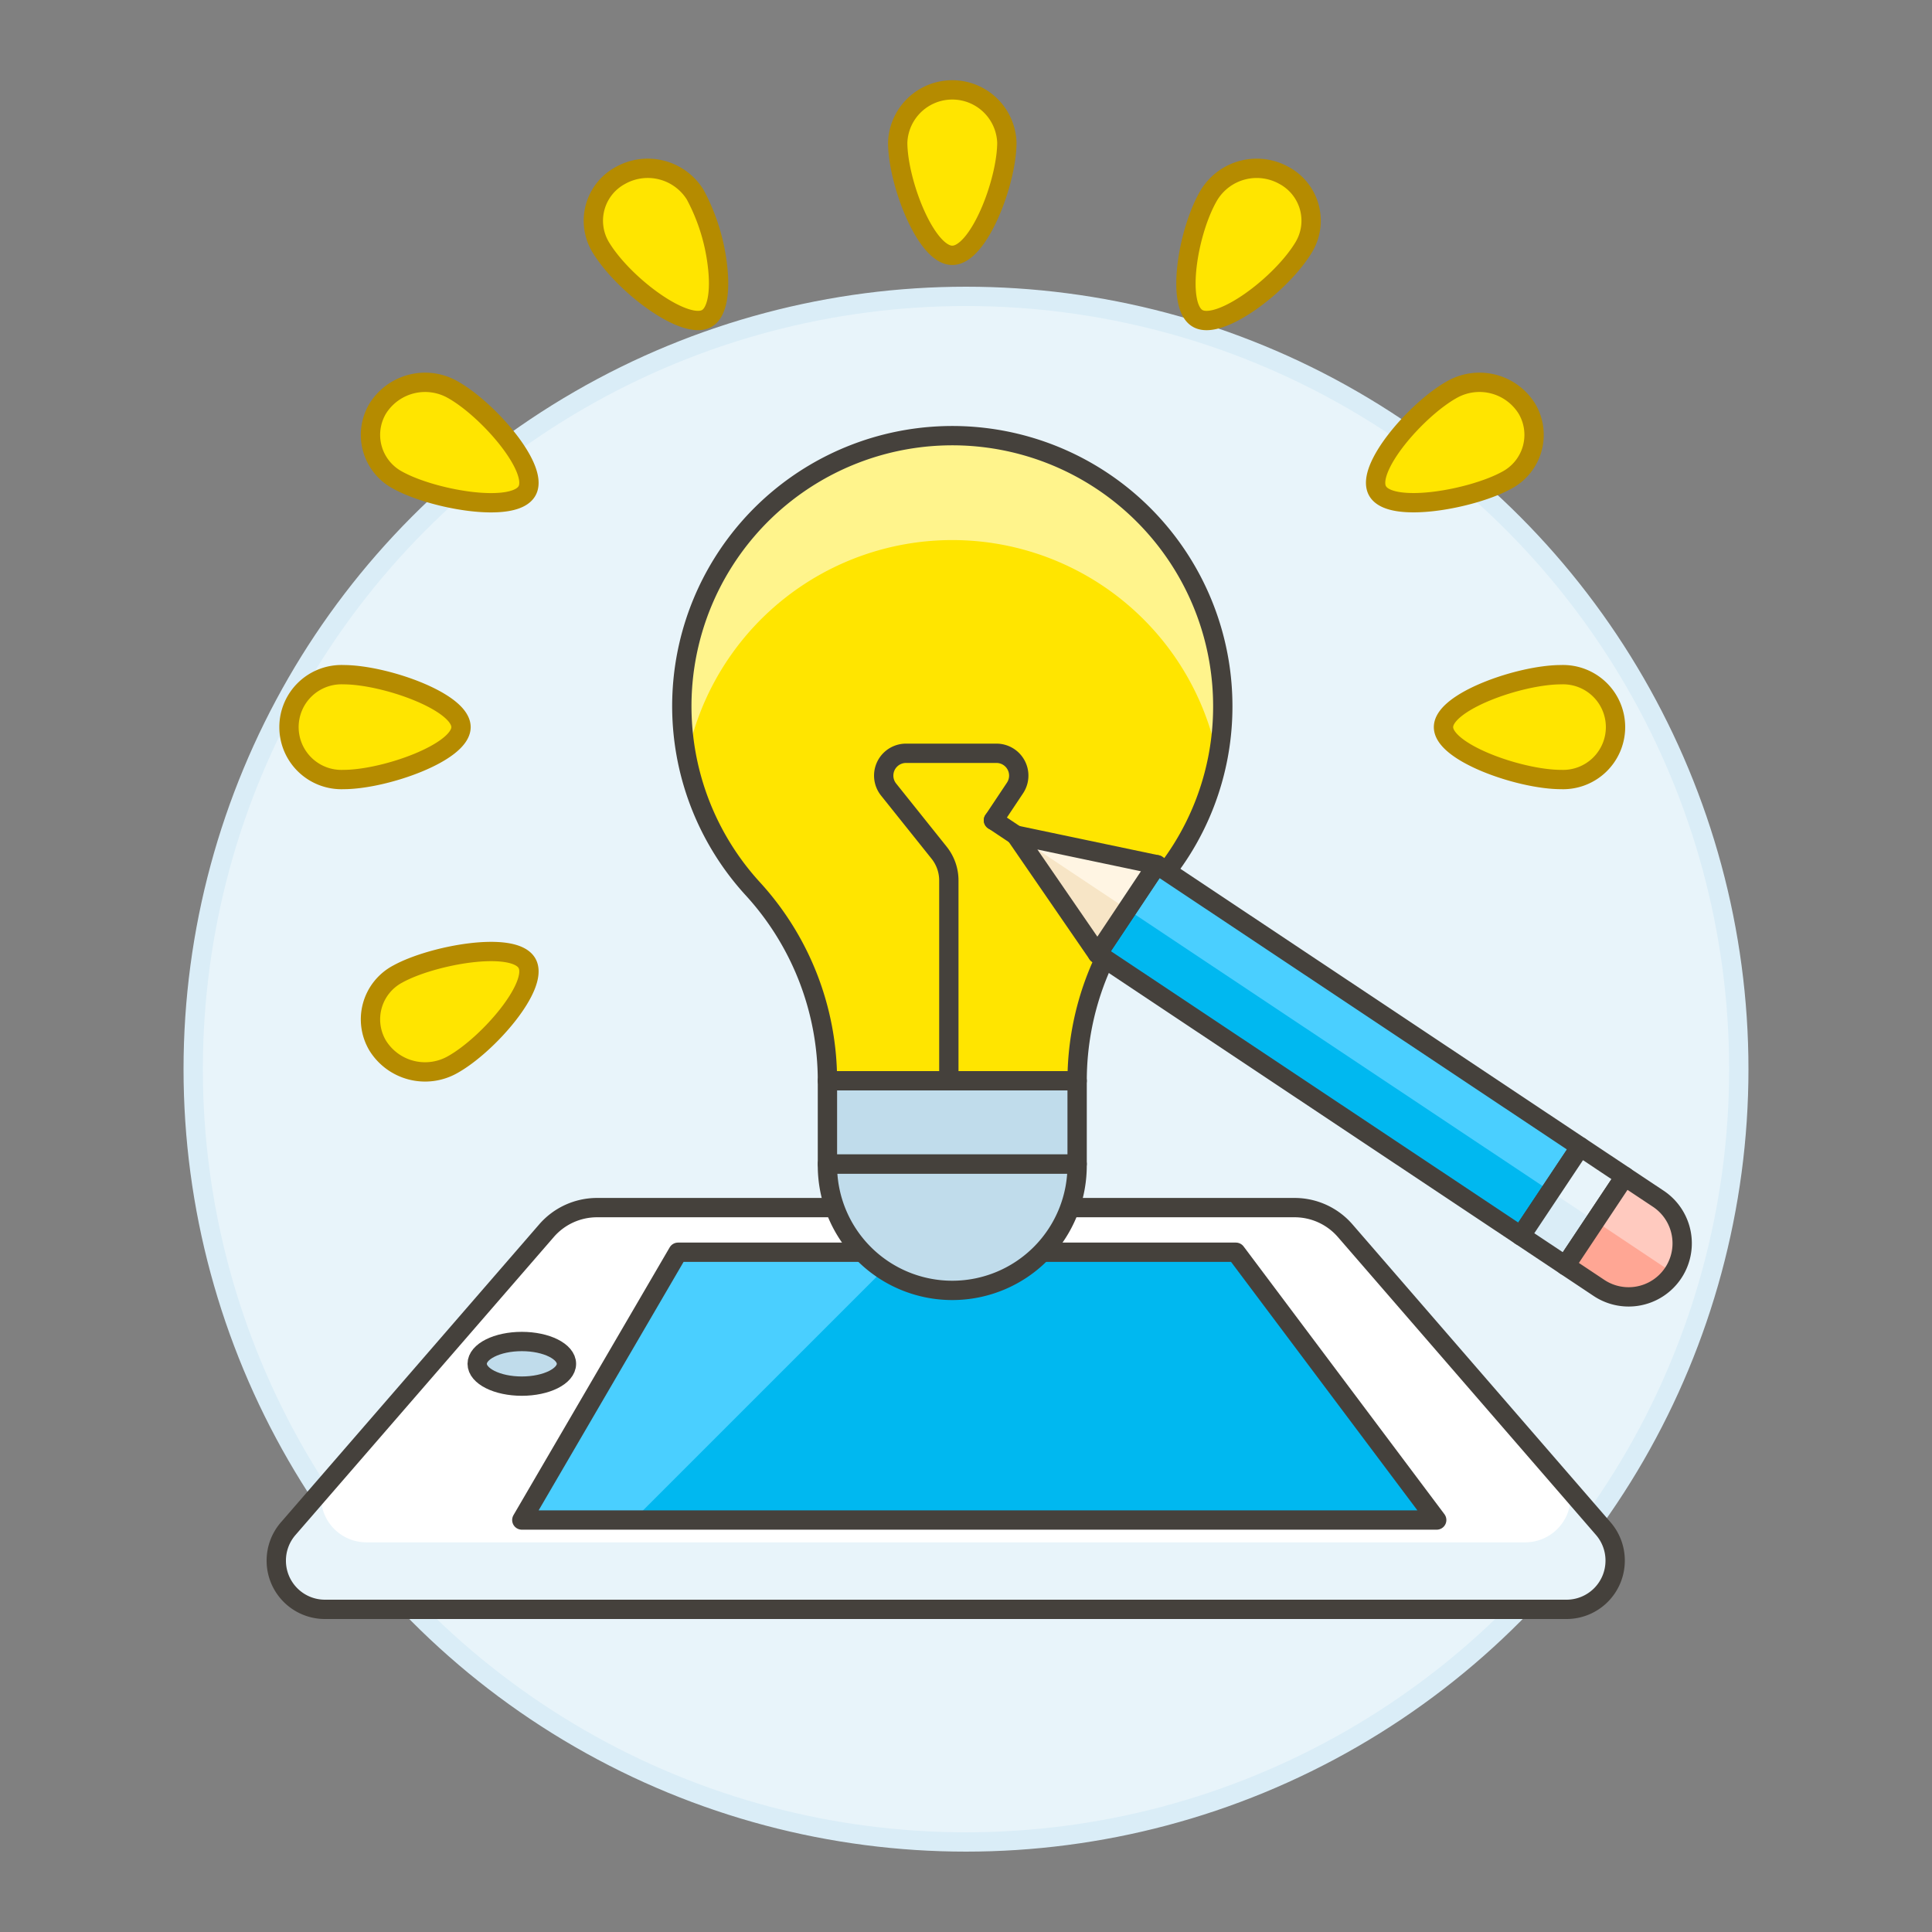
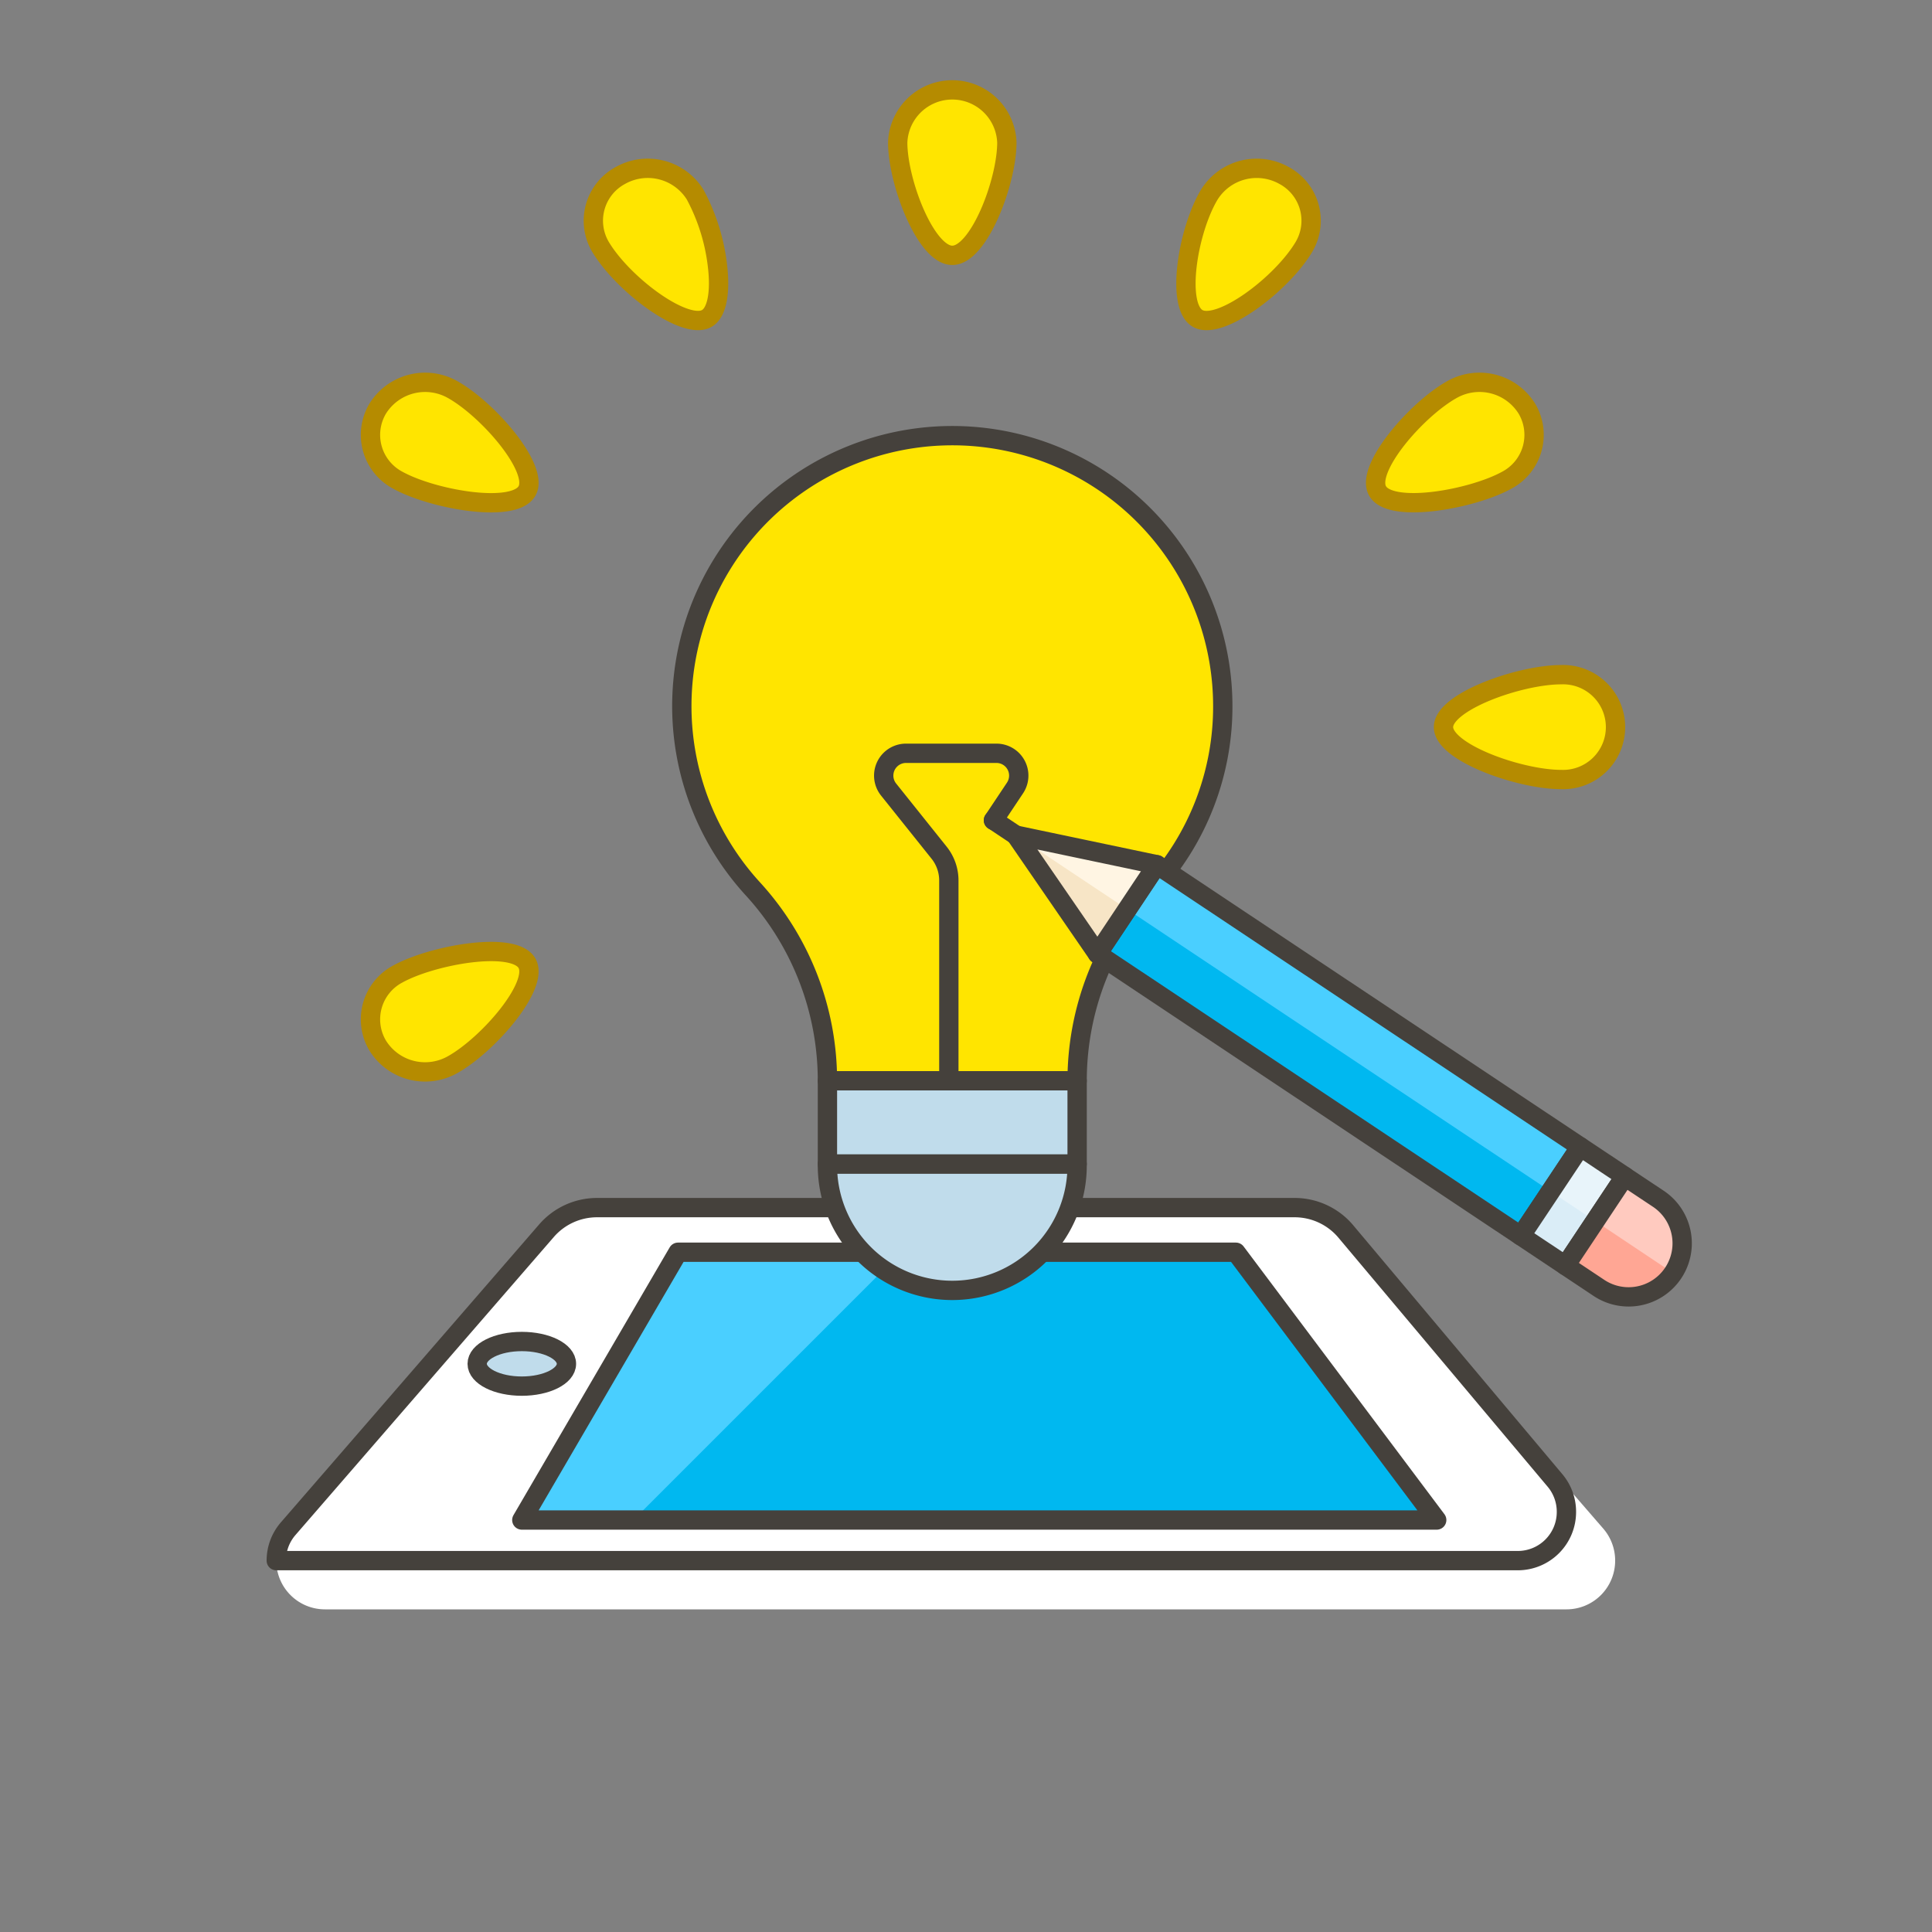
<svg xmlns="http://www.w3.org/2000/svg" viewBox="0 0 100 100">
  <rect x="0" y="0" width="100" height="100" fill="#808080" stroke="none" />
  <g class="nc-icon-wrapper">
    <defs />
-     <circle class="a" cx="50" cy="55.34" r="40" fill="#e8f4fa" stroke="#daedf7" stroke-miterlimit="10" />
    <path class="b" d="M67.007 62.506H30.9a3.462 3.462 0 0 0-2.618 1.2L14.919 79.121a2.518 2.518 0 0 0-.619 1.649v.008a2.518 2.518 0 0 0 2.522 2.522h64.264a2.518 2.518 0 0 0 2.514-2.522v-.008a2.518 2.518 0 0 0-.615-1.649L69.625 63.7a3.462 3.462 0 0 0-2.618-1.194z" style="" fill="#fff" />
-     <path class="c" d="M82.989 79.121l-1.726-1.991a2.327 2.327 0 0 1 .031.344v.007a2.35 2.35 0 0 1-2.35 2.35h-59.98a2.35 2.35 0 0 1-2.35-2.35v-.007a2.327 2.327 0 0 1 .031-.344l-1.726 1.991a2.518 2.518 0 0 0-.619 1.649v.008a2.518 2.518 0 0 0 2.522 2.522h64.264a2.518 2.518 0 0 0 2.514-2.522v-.008a2.518 2.518 0 0 0-.611-1.649z" style="" fill="#e8f4fa" />
-     <path class="d" d="M67.007 62.506H30.9a3.462 3.462 0 0 0-2.618 1.2L14.919 79.121a2.518 2.518 0 0 0-.619 1.649v.008a2.518 2.518 0 0 0 2.522 2.522h64.264a2.518 2.518 0 0 0 2.514-2.522v-.008a2.518 2.518 0 0 0-.615-1.649L69.625 63.7a3.462 3.462 0 0 0-2.618-1.194z" fill="none" stroke="#45413c" stroke-linecap="round" stroke-linejoin="round" />
+     <path class="d" d="M67.007 62.506H30.9a3.462 3.462 0 0 0-2.618 1.2L14.919 79.121a2.518 2.518 0 0 0-.619 1.649v.008h64.264a2.518 2.518 0 0 0 2.514-2.522v-.008a2.518 2.518 0 0 0-.615-1.649L69.625 63.7a3.462 3.462 0 0 0-2.618-1.194z" fill="none" stroke="#45413c" stroke-linecap="round" stroke-linejoin="round" />
    <path class="e" d="M35.094 64.816l-8.085 13.86h47.355l-10.395-13.86H35.094z" style="" fill="#00b8f0" />
    <path class="f" d="M35.094 64.816l-8.085 13.86h5.775l13.86-13.86h-11.55z" style="" fill="#4acfff" />
    <path class="d" d="M35.094 64.816l-8.085 13.86h47.355l-10.395-13.86H35.094z" fill="none" stroke="#45413c" stroke-linecap="round" stroke-linejoin="round" />
    <ellipse class="g" cx="27.009" cy="70.591" rx="2.31" ry="1.155" stroke="#45413c" stroke-linecap="round" stroke-linejoin="round" fill="#c0dceb" />
    <path class="h" d="M63.291 36.555A14 14 0 1 0 38.962 46a14.708 14.708 0 0 1 3.866 9.942h12.924A14.721 14.721 0 0 1 59.617 46a13.924 13.924 0 0 0 3.674-9.445z" style="" fill="#ffe500" />
-     <path class="i" d="M35.552 39.258a14 14 0 0 1 27.476 0 14 14 0 1 0-27.478 0" style="" fill="#fff48c" />
    <path class="d" d="M63.291 36.555A14 14 0 1 0 38.962 46a14.708 14.708 0 0 1 3.866 9.942h12.924A14.721 14.721 0 0 1 59.617 46a13.924 13.924 0 0 0 3.674-9.445z" fill="none" stroke="#45413c" stroke-linecap="round" stroke-linejoin="round" />
    <path class="g" d="M55.751 60.248a6.462 6.462 0 1 1-12.923 0z" stroke="#45413c" stroke-linecap="round" stroke-linejoin="round" fill="#c0dceb" />
    <path class="g" d="M42.828 55.94h12.924v4.308H42.828z" stroke="#45413c" stroke-linecap="round" stroke-linejoin="round" fill="#c0dceb" />
    <path class="e" d="M56.807 49.372l3.073-4.614 21.917 14.6-3.073 4.614z" style="" fill="#00b8f0" />
    <path class="f" d="M58.343 47.066l1.537-2.307 21.917 14.6-1.537 2.306z" style="" fill="#4acfff" />
    <path class="d" d="M56.807 49.372l3.073-4.614 21.917 14.6-3.073 4.614z" fill="none" stroke="#45413c" stroke-linecap="round" stroke-linejoin="round" />
    <path class="j" d="M78.722 63.971l3.074-4.614 2.307 1.536-3.074 4.615z" style="" fill="#daedf7" />
    <path class="c" d="M80.26 61.665l1.537-2.307 2.307 1.537-1.537 2.307z" style="" fill="#e8f4fa" />
    <path class="d" d="M78.722 63.971l3.074-4.614 2.307 1.536-3.074 4.615z" fill="none" stroke="#45413c" stroke-linecap="round" stroke-linejoin="round" />
    <path class="k" d="M82.76 66.661a2.772 2.772 0 1 0 3.074-4.614L84.1 60.894l-3.07 4.614z" style="" fill="#ffa694" />
    <path class="l" d="M86.6 65.891a2.772 2.772 0 0 0-.77-3.844l-1.73-1.153-1.533 2.306z" style="" fill="#ffcabf" />
    <path class="d" d="M82.76 66.661a2.772 2.772 0 1 0 3.074-4.614L84.1 60.894l-3.07 4.614z" fill="none" stroke="#45413c" stroke-linecap="round" stroke-linejoin="round" />
    <path class="d" d="M52.576 43.224l-1.154-.769" fill="none" stroke="#45413c" stroke-linecap="round" stroke-linejoin="round" />
    <path class="m" d="M59.88 44.759l-7.304-1.535 4.23 6.149 3.074-4.614z" style="" fill="#f7e5c6" />
    <path class="n" d="M59.88 44.759l-7.304-1.535 5.767 3.841 1.537-2.306z" style="" fill="#fff5e3" />
    <path class="d" d="M59.88 44.759l-7.304-1.535 4.23 6.149 3.074-4.614z" fill="none" stroke="#45413c" stroke-linecap="round" stroke-linejoin="round" />
    <path class="d" d="M49.112 55.94V45.576a2.306 2.306 0 0 0-.506-1.443l-2.612-3.266a1.155 1.155 0 0 1 .9-1.877h4.679a1.155 1.155 0 0 1 .961 1.8l-1.113 1.669" fill="none" stroke="#45413c" stroke-linecap="round" stroke-linejoin="round" />
    <g>
      <path class="o" d="M49.29 13.216c-1.373 0-2.825-3.8-2.825-5.843a2.827 2.827 0 0 1 5.65 0c0 2.043-1.452 5.843-2.825 5.843z" stroke-linecap="round" stroke-linejoin="round" fill="#ffe500" stroke="#b58b00" />
      <path class="o" d="M31.086 12.784a2.659 2.659 0 0 1 1.034-3.706 2.891 2.891 0 0 1 3.86.993 10.257 10.257 0 0 1 1.156 3.685c.169 1.423-.04 2.444-.56 2.731-1.127.627-4.315-1.75-5.49-3.703z" stroke-linecap="round" stroke-linejoin="round" fill="#ffe500" stroke="#b58b00" />
      <path class="o" d="M20.586 24.853a2.654 2.654 0 0 1-1.034-3.706 2.892 2.892 0 0 1 3.859-.992c1.844 1.021 4.544 4.129 3.858 5.271-.703 1.174-4.899.417-6.683-.573z" stroke-linecap="round" stroke-linejoin="round" fill="#ffe500" stroke="#b58b00" />
-       <path class="o" d="M17.777 40.348a2.715 2.715 0 1 1 0-5.426c2.128 0 6.085 1.394 6.085 2.713s-3.957 2.713-6.085 2.713z" stroke-linecap="round" stroke-linejoin="round" fill="#ffe500" stroke="#b58b00" />
      <path class="o" d="M80.8 40.348c-2.128 0-6.085-1.394-6.085-2.713s3.957-2.713 6.085-2.713a2.715 2.715 0 1 1 0 5.426z" stroke-linecap="round" stroke-linejoin="round" fill="#ffe500" stroke="#b58b00" />
      <path class="o" d="M19.552 54.123a2.654 2.654 0 0 1 1.034-3.706c1.768-.98 5.977-1.747 6.683-.573.686 1.142-2.014 4.25-3.858 5.271a2.889 2.889 0 0 1-3.859-.992z" stroke-linecap="round" stroke-linejoin="round" fill="#ffe500" stroke="#b58b00" />
      <path class="o" d="M71.311 25.426c-.686-1.142 2.014-4.25 3.858-5.271a2.89 2.89 0 0 1 3.859.992 2.655 2.655 0 0 1-1.034 3.706c-1.768.98-5.977 1.747-6.683.573z" stroke-linecap="round" stroke-linejoin="round" fill="#ffe500" stroke="#b58b00" />
      <path class="o" d="M62 16.487c-1.16-.641-.52-4.562.595-6.416a2.893 2.893 0 0 1 3.86-.993 2.658 2.658 0 0 1 1.034 3.706c-1.169 1.952-4.357 4.334-5.489 3.703z" stroke-linecap="round" stroke-linejoin="round" fill="#ffe500" stroke="#b58b00" />
    </g>
  </g>
</svg>